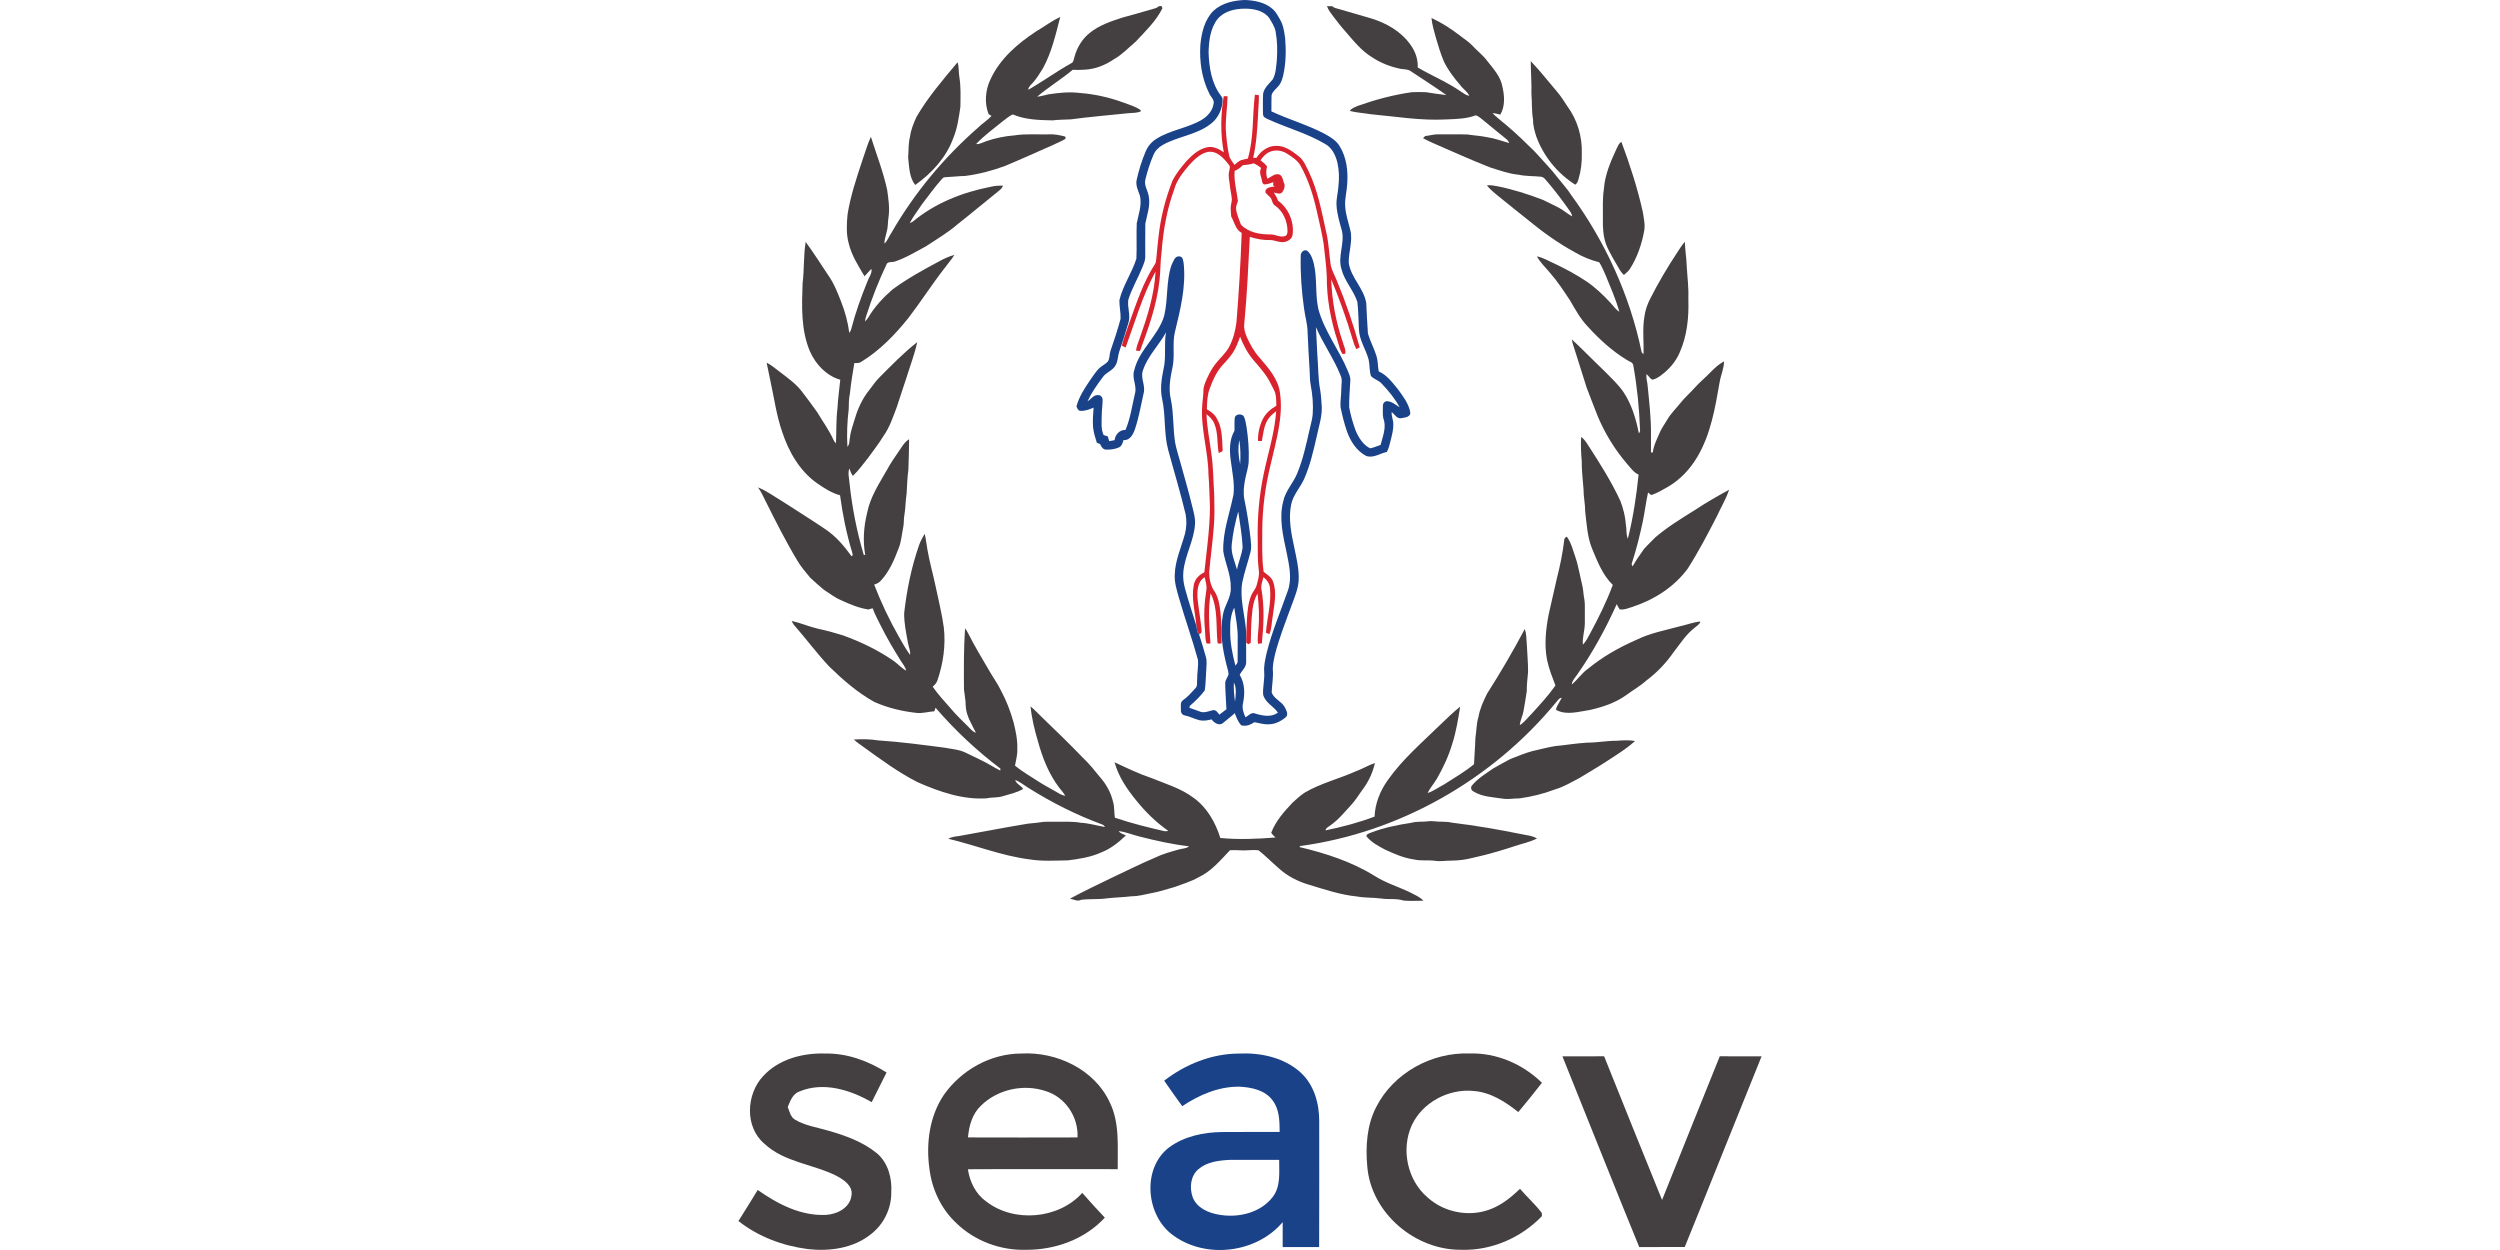
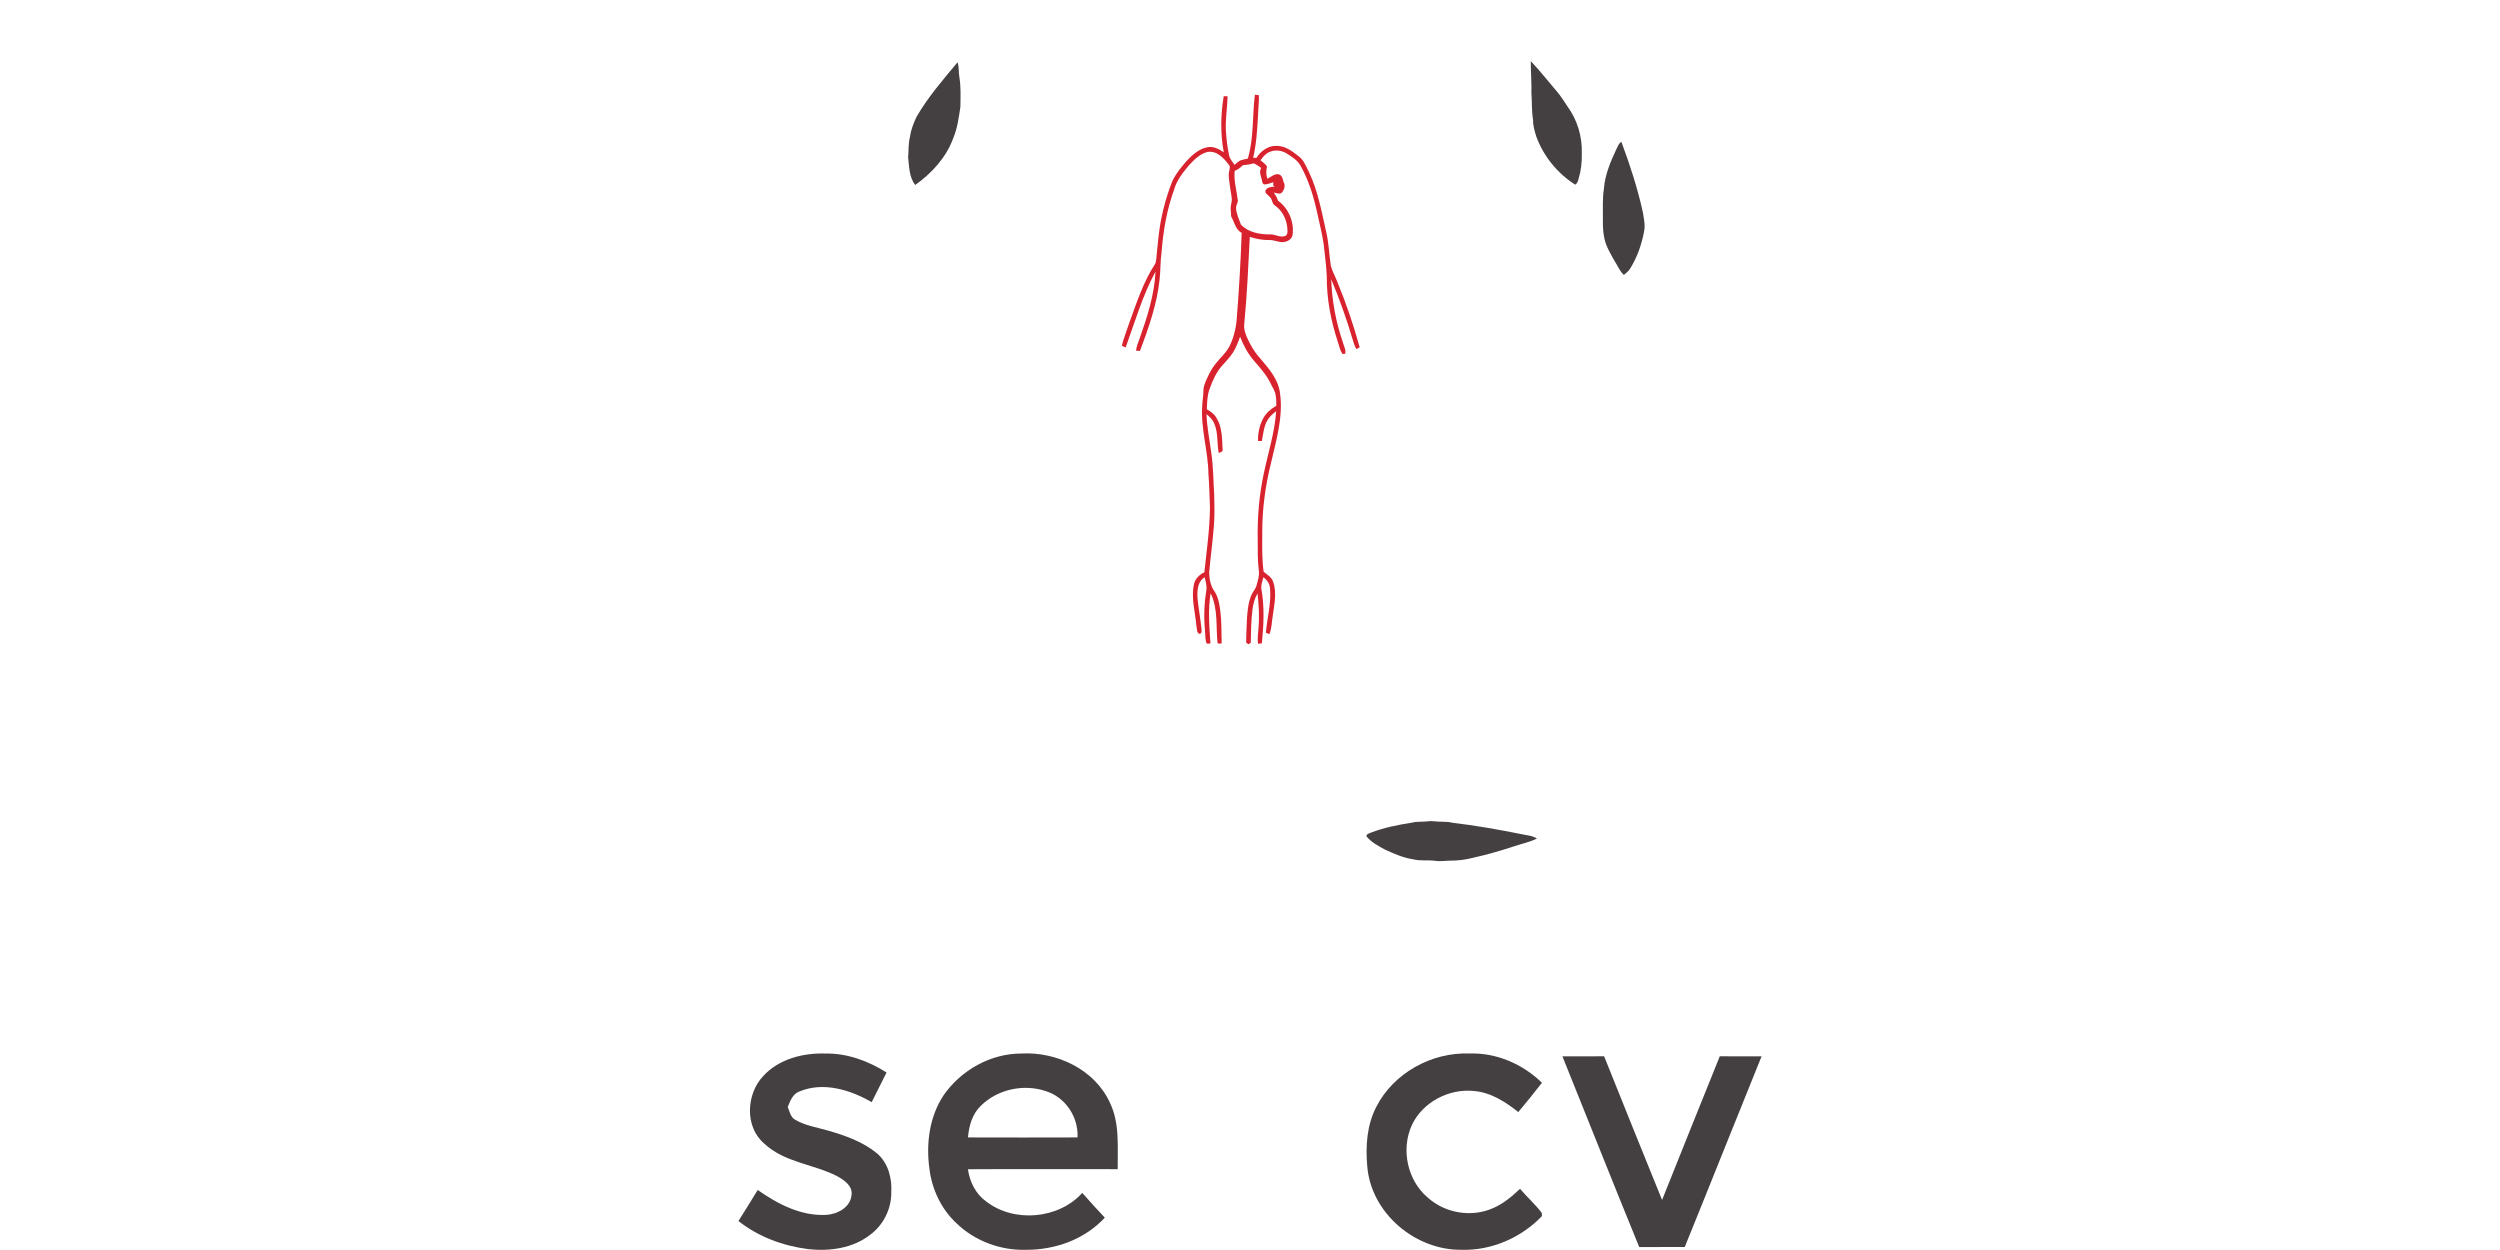
<svg xmlns="http://www.w3.org/2000/svg" id="Layer_1" version="1.1" viewBox="0 0 300 150">
  <defs>
    <style>
      .st0 {
        fill: #1a4288;
      }

      .st1 {
        fill: #444042;
      }

      .st2 {
        fill: #d8232e;
      }
    </style>
  </defs>
  <g>
    <path class="st1" d="M91.573,129.138c1.882-2.063,4.804-2.808,7.517-2.713,2.598-.038,5.12.898,7.298,2.273-.592,1.194-1.194,2.378-1.786,3.563-2.55-1.48-5.779-2.474-8.634-1.299-.841.277-1.137,1.146-1.442,1.882.229.525.334,1.223.898,1.528,1.194.707,2.598.907,3.916,1.29,2.092.602,4.212,1.347,5.912,2.751,1.337,1.146,1.805,2.99,1.7,4.69.019,1.968-.946,3.897-2.522,5.062-2.082,1.633-4.881,2.015-7.45,1.729-3.018-.382-5.979-1.48-8.367-3.372.783-1.232,1.548-2.474,2.312-3.725,2.388,1.681,5.168,3.133,8.176,2.99,1.375-.067,2.942-.879,3.085-2.388.153-1.108-.927-1.824-1.777-2.283-2.827-1.433-6.285-1.624-8.692-3.878-2.369-2.006-2.178-5.931-.143-8.1" />
    <path class="st1" d="M165.147,132.838c2.063-4.059,6.628-6.581,11.156-6.419,3.248-.115,6.428,1.261,8.73,3.515-.917,1.194-1.882,2.359-2.837,3.515-1.547-1.232-3.305-2.369-5.33-2.531-2.999-.315-6.17,1.347-7.45,4.107-1.318,2.904-.535,6.61,1.901,8.673,2.063,1.872,5.225,2.417,7.775,1.309,1.27-.525,2.33-1.423,3.314-2.35.841.993,1.824,1.853,2.608,2.894.01.096.01.286.019.382-2.474,2.579-6.027,4.145-9.628,4.04-5.578.086-10.917-4.422-11.338-10.067-.21-2.397-.038-4.9,1.079-7.068" />
    <path class="st1" d="M187.49,126.763c1.671-.009,3.333-.009,5.005-.009,2.312,5.75,4.613,11.51,6.954,17.241,2.283-5.76,4.623-11.491,6.925-17.241,1.671,0,3.343,0,5.014.009-3.095,7.622-6.122,15.263-9.217,22.876-1.824,0-3.649,0-5.463.009-3.114-7.613-6.142-15.254-9.217-22.886" />
    <path class="st1" d="M134.125,140.301c-.029-2.703.267-5.55-.965-8.042-1.834-3.945-6.38-6.075-10.602-5.836-3.687,0-7.24,1.996-9.322,5.005-1.7,2.55-2.12,5.788-1.71,8.778.286,2.474,1.414,4.881,3.248,6.581,2.216,2.149,5.311,3.286,8.386,3.19,3.477.009,7.03-1.261,9.418-3.859-.917-.974-1.824-1.958-2.703-2.97-2.856,3.162-8.205,3.62-11.557,1.012-1.251-.907-1.949-2.35-2.168-3.849,5.989-.038,11.987,0,17.976-.01M117.716,132.679c1.986-1.958,5.091-2.636,7.737-1.758,2.378.716,3.973,3.104,3.849,5.569-4.384.01-8.759.019-13.143,0,.115-1.395.516-2.827,1.557-3.811" />
-     <path class="st0" d="M156.053,128.681c-1.987-1.786-4.776-2.378-7.374-2.254-3.266.01-6.419,1.28-8.979,3.257.707,1.032,1.442,2.044,2.168,3.057,2.015-1.347,4.356-2.359,6.82-2.34,1.462.067,3.104.392,4.021,1.643.831,1.079.841,2.493.85,3.792-2.312.009-4.623-.019-6.944.009-2.197.029-4.48.506-6.285,1.815-3.381,2.541-2.827,8.319.535,10.64,3.916,2.808,9.943,2.054,13.057-1.643-.01.984,0,1.987,0,2.99,1.452,0,2.913-.01,4.375,0,.029-5.015,0-10.039.009-15.053.019-2.14-.602-4.432-2.254-5.912M152.748,143.61c-1.452,1.92-4.098,2.55-6.381,2.168-1.308-.201-2.751-.802-3.248-2.12-.401-1.127-.258-2.56.697-3.362,1.022-.869,2.417-1.041,3.706-1.108,1.996-.019,3.983,0,5.979,0-.01,1.49.201,3.152-.754,4.422" />
  </g>
  <g>
    <path class="st2" d="M160.439,33.727c-.242-.631-.596-1.218-.752-1.885-.191-1.349-.233-2.724-.554-4.047-.543-2.43-.986-4.902-2.067-7.169-.345-.664-.613-1.426-1.235-1.885-.787-.622-1.677-1.288-2.733-1.237-.969,0-1.817.641-2.328,1.438-.096,0-.294-.009-.389-.009.382-1.643.485-3.339.58-5.023.016-.832.131-1.661.105-2.49-.156-.019-.322-.035-.478-.054-.319,2.544-.112,5.181-.846,7.663-.287.068-.58.112-.857.207-.284.121-.501.354-.743.545-.233-.356-.545-.676-.641-1.107-.242-1.039-.336-2.111-.405-3.183-.035-1.314.182-2.621.217-3.935-.114,0-.354-.009-.468-.016-.363,2.22-.415,4.513.009,6.735-.561-.38-1.218-.743-1.929-.615-1.02.182-1.831.909-2.516,1.635-.648.743-1.279,1.521-1.719,2.411-.848,2.153-1.419,4.41-1.67,6.71-.102.892-.182,1.782-.268,2.672-.026.191-.042.408-.147.589-1.417,2.169-2.213,4.66-3.096,7.08-.294.899-.657,1.782-.89,2.716.14.096.303.156.459.224,1.123-3.061,2.015-6.234,3.588-9.114-.138,2.784-.995,5.456-1.92,8.059-.172.468-.363.934-.424,1.438.156.007.312.026.478.033,1.027-2.749,2.022-5.55,2.341-8.483.14-1.132.086-2.281.252-3.406.191-2.542.631-5.077,1.505-7.479.31-1.125,1.055-2.05,1.799-2.933.622-.664,1.314-1.382,2.239-1.582,1.107-.172,1.929.762,2.533,1.549.226.233.044.552.019.829-.131.571.051,1.142.102,1.703.044.494.175.969.217,1.461.061.408-.138.797-.128,1.202.007.338.042.666.061.995.389.683.517,1.575,1.26,1.98-.121,3.572-.336,7.125-.622,10.68-.131,1.055-.396,2.092-.899,3.026-.424.769-1.107,1.34-1.633,2.022-.468.589-.804,1.272-1.107,1.955-.165.405-.347.822-.329,1.272,0,.578-.114,1.142-.14,1.719-.217,2.793.718,5.501.743,8.275.114,1.34.121,2.682.182,4.012-.026,2.602-.396,5.188-.673,7.765-.622.287-1.132.813-1.263,1.496-.329,1.643.165,3.294.312,4.93.086.319-.009.89.405.969.294-.096.207-.433.198-.659-.128-1.218-.354-2.428-.475-3.648-.042-.89,0-1.987.864-2.498.105.501.287,1.011.2,1.531-.252,1.563-.322,3.164-.172,4.736.051.545.016,1.1.172,1.626.128.147.329.051.492.044-.138-1.999-.31-4.021.019-6.011.916,1.852.622,3.979.829,5.967.138.131.319.051.494.051-.035-1.288.007-2.584-.156-3.865-.105-.794-.226-1.617-.657-2.309-.494-.664-.666-1.512-.683-2.325.147-1.789.405-3.562.543-5.351.131-1.342.088-2.682.061-4.021-.112-1.643-.102-3.304-.345-4.946-.198-1.556-.529-3.113-.58-4.697.363.303.727.631.909,1.081.51,1.125.329,2.388.552,3.565.242-.054.564-.156.468-.485-.061-1.253-.051-2.612-.736-3.718-.259-.459-.699-.771-1.149-1.02.026-.832.035-1.687.338-2.474.354-.995.794-1.98,1.496-2.775.44-.494.906-.969,1.27-1.521.389-.596.641-1.272.883-1.945.398,1.046.941,2.057,1.687,2.905.734.846,1.496,1.703,1.987,2.724.207.45.519.864.589,1.365.086.424.077.857.086,1.288-.685.398-1.307.934-1.652,1.661-.382.794-.571,1.687-.545,2.567.112,0,.345.009.459.009.163-.822.224-1.687.631-2.43.259-.475.673-.822,1.088-1.151-.172,2.535-.96,4.965-1.477,7.437-.58,2.682-.797,5.421-.736,8.164.009,1.167-.026,2.351.131,3.511.086.606-.112,1.193-.261,1.764-.112.466-.482.804-.657,1.244-.363.909-.45,1.894-.51,2.863-.033.934-.093,1.869-.086,2.8.07.054.2.14.268.182.07-.042.207-.128.277-.172.026-1.349.044-2.714.217-4.056.086-.648.259-1.295.596-1.866.165,1.435.242,2.88.102,4.315-.026.578-.147,1.158-.033,1.729.154-.016.303-.035.45-.061.224-2.171.329-4.392-.061-6.554-.061-.468.147-.918.249-1.375.45.329.778.82.797,1.391.156,1.773-.363,3.502-.494,5.265.105.044.303.14.408.182.294-.673.275-1.435.405-2.153.172-1.375.536-2.826.035-4.175-.191-.545-.718-.822-1.125-1.167-.224-1.584-.163-3.175-.163-4.767-.009-2.791.373-5.568,1.046-8.273.631-2.752,1.486-5.561,1.081-8.406-.207-1.703-1.409-3.01-2.465-4.263-.657-.718-1.123-1.582-1.521-2.465-.207-.492-.373-1.027-.303-1.563.338-3.476.485-6.961.666-10.447.769.242,1.582.408,2.395.38.536-.016,1.037.277,1.582.252.51-.035,1.09-.338,1.158-.89.21-1.549-.492-3.183-1.754-4.091-.112-.354-.294-.673-.501-.976.329.07.734.268,1.002-.026.261-.338.415-.832.175-1.221-.096-.354-.165-.794-.554-.932-.536-.121-.944.319-1.393.526-.182-.475-.163-.976-.042-1.47-.198-.303-.51-.52-.787-.752.287-.38.596-.769,1.039-.969.683-.329,1.512-.224,2.134.175.631.396,1.298.82,1.661,1.496.96,1.729,1.54,3.639,1.962,5.568.277,1.263.596,2.507.787,3.788.121,1.288.329,2.577.373,3.865-.019,2.644.475,5.275,1.295,7.772.191.52.252,1.107.599,1.556.077-.007.24-.016.319-.026.112-.492-.182-.941-.294-1.409-.832-2.43-1.307-4.972-1.384-7.532.976,2.344,1.833,4.739,2.551,7.169.121.415.249.839.466,1.212.096-.051.294-.156.398-.207-.743-2.707-1.652-5.361-2.724-7.956ZM151.336,20.158c-.312.554.061,1.1.128,1.661.035.128.114.329.287.31.363,0,.708-.154,1.055-.268-.009.086-.026.268-.035.356.042.042.128.119.172.163-.433.061-1.107.096-1.107.683.163.252.415.415.606.641.249.268.189.727.517.934.988.657,1.524,1.866,1.54,3.033.009.235-.016.545-.277.65-.578.217-1.149-.191-1.738-.191-1.253.019-2.663-.217-3.572-1.177-.224-.638-.536-1.26-.587-1.952-.016-.303.147-.571.226-.857-.131-1.209-.51-2.421-.391-3.639.373-.147.701-.382.969-.676.45-.042.899-.102,1.333-.233.303.163.606.338.874.561Z" />
    <g>
-       <path class="st1" d="M139.022.757c.095-.009.277-.026.372-.035.026.069.069.199.095.268-.761,1.556-2.049,2.758-3.208,4.012-.847.709-1.6,1.539-2.577,2.084-1.063.735-2.317,1.236-3.615,1.28-.45.035-.899.026-1.357.009-1.375,1.133-2.905,2.075-4.272,3.225.467-.043.925-.182,1.375-.285,1.245-.182,2.508-.32,3.761-.156,1.747.13,3.476.519,5.128,1.115.718.285,1.504.476,2.144.934.009.035.026.112.035.147-.458.216-.969.182-1.461.225-2.317.242-4.644.432-6.952.744-.726.043-1.461.026-2.188.121-1.6-.035-3.26-.069-4.756-.709-.475.173-.847.562-1.262.847-1.063.882-2.205,1.686-3.156,2.707.458.035.847-.225,1.271-.363,1.072-.363,2.205-.597,3.338-.683,1.392-.216,2.802-.086,4.203-.121.614-.043,1.219.104,1.816.242.156.06.164.268.017.346-.475.277-.986.476-1.487.718-1.885.83-3.77,1.686-5.673,2.482-1.548.571-3.147.994-4.782,1.202-.822.017-1.634.121-2.456.156-.173-.009-.277.156-.389.259-.847.951-1.582,1.989-2.352,2.992-.501.752-1.055,1.461-1.47,2.257.095-.043.277-.13.363-.173,2.655-2.222,5.966-3.528,9.339-4.185.484-.13.986-.147,1.487-.147-.06.259-.251.432-.441.588-1.677,1.34-3.312,2.724-4.998,4.047-1.167,1.02-2.516,1.79-3.787,2.646-1.228.64-2.404,1.392-3.727,1.825-.303.121-.744-.009-.969.251-.969,2.023-1.79,4.116-2.473,6.252-.078.225-.138.458-.156.692.147-.138.285-.294.389-.467.752-1.28,1.781-2.378,2.888-3.355,1.764-1.297,3.684-2.361,5.62-3.39.579-.32,1.185-.605,1.833-.77-.363.579-.822,1.081-1.219,1.634-1.496,1.92-2.81,3.986-4.289,5.915-1.625,2.023-3.45,3.926-5.681,5.283-.242.173-.536.147-.822.147-.208,1.228-.406,2.456-.536,3.692-.13.614-.13,1.236-.138,1.851-.182,1.487-.242,3.001-.156,4.497.285-.294.216-.726.303-1.098.087-.822.398-1.591.623-2.369.363-1.219.925-2.395,1.73-3.381.389-.501.744-1.038,1.202-1.487,1.453-1.461,2.897-2.949,4.522-4.22-.32,1.47-.865,2.871-1.306,4.306-.398,1.15-.752,2.317-1.141,3.467-.458,1.211-.865,2.456-1.617,3.511-.545.891-1.185,1.712-1.798,2.559-.597.752-1.159,1.539-1.859,2.205-.216-.259-.302-.588-.432-.891-.19.571-.026,1.167.026,1.747.303,2.905.874,5.802,1.704,8.612.052,0,.138.017.182.026-.303-1.677-.182-3.424.233-5.076.372-1.902,1.47-3.545,2.413-5.197.415-.778.925-1.496,1.418-2.222.354-.501.657-1.072,1.202-1.392-.008,1.211-.043,2.421-.086,3.632-.139.977-.147,1.954-.216,2.931-.139.822-.112,1.66-.259,2.482-.104.519-.035,1.064-.156,1.582-.173.813-.216,1.669-.536,2.447-.519,1.383-1.115,2.793-2.136,3.891-.207.251-.51.381-.804.484.839,2.153,1.825,4.254,2.974,6.26.415.744.83,1.479,1.332,2.162.069-.476-.164-.925-.242-1.383-.216-1.193-.475-2.395-.467-3.606.311-2.767.865-5.517,1.782-8.146.164-.493.423-.943.683-1.392.156.623.208,1.271.329,1.902.251,1.47.666,2.914.977,4.384.337,1.643.761,3.277.986,4.937.251,2.162-.069,4.358-.778,6.407-.104.303-.329.519-.553.718.648.943,1.427,1.773,2.179,2.629.649.787,1.401,1.47,2.11,2.196.268.268.51.588.899.7-.51-1.038-1.193-2.067-1.228-3.26,0-.657-.147-1.297-.207-1.946-.017-2.447-.035-4.894.13-7.333.164.225.303.467.424.709.761,1.522,1.66,2.966,2.508,4.436.441.778.977,1.496,1.366,2.309.649,1.202,1.141,2.482,1.513,3.796.268,1.064.501,2.153.458,3.269.035.666-.164,1.314-.277,1.972.882.726,1.876,1.28,2.819,1.902.649.432,1.34.77,2.006,1.167.389.216.761.484,1.211.553-.19-.346-.458-.64-.7-.943-1.271-1.66-2.041-3.623-2.586-5.621-.406-1.366-.735-2.75-.891-4.168.475.372.882.822,1.314,1.236,1.669,1.617,3.346,3.225,4.955,4.903.761.709,1.409,1.522,2.067,2.335.752.847,1.323,1.876,1.574,2.983.19.614.112,1.262.216,1.894,1.954.666,3.969,1.167,5.984,1.626.147.009.285-.009.432-.043-1.461-1.012-2.732-2.265-3.848-3.649-1.115-1.366-2.136-2.862-2.603-4.583,1.47.692,2.931,1.392,4.471,1.911,1.712.7,3.528,1.228,5.015,2.361,1.617,1.15,2.62,2.957,3.208,4.816,2.205.207,4.419.112,6.615-.06-.19-.173-.372-.354-.51-.571.527-1.409,1.556-2.542,2.568-3.623.467-.432.942-.856,1.479-1.211,1.92-1.115,4.099-1.643,6.114-2.542.778-.285,1.496-.726,2.283-.994-.251,1.115-.735,2.179-1.418,3.104-.467.623-.865,1.314-1.401,1.894-.813.882-1.565,1.833-2.568,2.516-.207.164-.501.277-.545.571,1.997-.406,3.986-.934,5.889-1.652.06-1.582.674-3.104,1.591-4.384,1.773-2.525,4.151-4.54,6.347-6.693.752-.726,1.522-1.461,2.335-2.119-.242,1.487-.475,2.992-.942,4.436-.432,1.461-1.072,2.853-1.833,4.176-.355.605-.822,1.133-1.142,1.755.718-.225,1.332-.692,1.998-1.038,1.21-.787,2.473-1.496,3.58-2.421.043-1.046.138-2.084.164-3.122.139-.856.112-1.729.372-2.559.173-.986.588-1.902,1.038-2.793,1.608-2.525,3.122-5.11,4.522-7.756.19.562.19,1.167.234,1.755.052,1.141.164,2.274.156,3.416-.069.77-.164,1.539-.156,2.317-.121.778-.242,1.548-.381,2.317-.095.597-.398,1.133-.458,1.738.571-.354.96-.908,1.435-1.375.986-1.089,1.997-2.17,2.845-3.381-.372-.994-.77-1.98-.995-3.026-.363-1.807-.164-3.658.173-5.456.337-1.444.657-2.897.986-4.341.389-1.522.709-3.061.891-4.626-.017-.207.156-.32.303-.424.536.735.744,1.634,1.038,2.473.259.718.381,1.47.562,2.205.121.657.337,1.297.389,1.972.035.527.19,1.038.182,1.574,0,.726.009,1.461,0,2.188-.009.865-.311,1.695-.234,2.559.363-.372.597-.839.839-1.288,1.029-1.902,1.997-3.857,2.75-5.88-1.237-1.202-1.859-2.853-2.508-4.41-.553-1.392-.623-2.905-.804-4.375.009-.899-.208-1.773-.199-2.672-.078-1.141-.234-2.274-.216-3.416-.087-.969-.13-1.937-.069-2.897.346.259.597.623.83.994,1.401,2.162,2.793,4.358,3.882,6.71.346.917.588,1.876.657,2.862.104.545,0,1.124.233,1.652.64-2.525,1.02-5.102,1.289-7.687-.597-.259-.96-.822-1.375-1.28-1.47-1.712-2.663-3.658-3.537-5.742-.432-1.133-.891-2.257-1.314-3.398-.475-1.487-.934-2.975-1.409-4.462-.139-.441-.303-.882-.381-1.349,1.314,1.211,2.551,2.508,3.848,3.736.822.839,1.703,1.634,2.369,2.611.977,1.479,1.496,3.217,1.833,4.937.104-.13.173-.285.138-.458-.095-2.577-.346-5.136-.804-7.679-.035-.424-.527-.484-.804-.692-1.747-1.072-3.277-2.464-4.652-3.978-.882-.917-1.496-2.041-2.127-3.13-.752-1.141-1.504-2.292-2.412-3.329-.536-.648-1.176-1.228-1.574-1.98.787.164,1.47.597,2.188.908,1.314.623,2.603,1.323,3.813,2.136,1.046.718,1.963,1.6,2.828,2.534.346.363.623.813,1.064,1.072-.424-1.513-1.064-2.949-1.652-4.393-.259-.519-.441-1.081-.769-1.548-1.029-.259-2.015-.657-2.923-1.202-1.954-1.064-3.77-2.361-5.491-3.77-1.314-1.072-2.663-2.11-3.969-3.191-.389-.32-.769-.657-1.09-1.055.398-.069.804.009,1.202.086,1.894.372,3.736.96,5.534,1.652.605.277,1.193.597,1.79.882.605.294,1.098.77,1.695,1.089-.026-.372-.294-.648-.493-.951-.752-1.055-1.539-2.101-2.378-3.087-.268-.268-.475-.7-.891-.718-.891-.095-1.79-.043-2.663-.242-1.176-.104-2.291-.527-3.416-.873-2.326-.917-4.609-1.946-6.909-2.949-.389-.164-.761-.363-1.133-.553.087-.095.164-.182.251-.259.562-.06,1.115-.242,1.695-.207,1.124.017,2.248-.026,3.372.017.778.121,1.565.156,2.343.32.917.13,1.79.458,2.672.709-.061-.19-.173-.354-.337-.476-.977-.804-1.972-1.591-2.94-2.404-.234-.164-.45-.381-.735-.45-1.107.424-2.317.441-3.493.493-3.078.173-6.122-.354-9.175-.631-.813-.147-1.643-.173-2.447-.389.225-.337.631-.45.986-.614,2.101-.744,4.263-1.323,6.468-1.634.562-.017,1.124-.026,1.686,0,.813.138,1.634.251,2.456.346-1.366-.977-2.793-1.876-4.194-2.81-.372-.303-.856-.268-1.306-.337-1.185-.242-2.343-.683-3.355-1.349-1.349-.804-2.326-2.058-3.338-3.225-.493-.536-.917-1.124-1.366-1.695-.294-.389-.614-.778-.769-1.254.208,0,.415,0,.623.009.121.095.259.19.415.225,1.409.398,2.81.804,4.202,1.219,1.885.562,3.71,1.608,4.834,3.26.545.761.856,1.704.813,2.646,1.721,1.012,3.589,1.773,5.231,2.923.303.199.588.432.96.476-.242-.527-.778-.83-1.107-1.306-.744-.865-1.453-1.781-1.946-2.819-.389-.908-.666-1.868-.951-2.81-.207-.795-.467-1.582-.536-2.404,1.21.553,2.335,1.288,3.39,2.093.519.424,1.107.761,1.556,1.262.571.614,1.237,1.115,1.738,1.79.735.943,1.608,1.868,1.825,3.087.259,1.098.346,2.369-.251,3.364-.303-.078-.614-.164-.934-.173.527.536,1.133.977,1.703,1.47,1.167.986,2.266,2.049,3.347,3.122.934,1.055,1.937,2.049,2.793,3.174.527.683,1.133,1.314,1.6,2.058,4.081,5.577,7.021,12.011,8.439,18.781.035.13.112.234.234.303.061-1.487-.147-3.001.112-4.488.095-.761.355-1.496.709-2.179.951-1.885,2.032-3.701,3.191-5.465.303-.458.588-.934.951-1.34.035,1.02.207,2.032.234,3.052.086,1.297.242,2.586.19,3.891.069,2.136-.156,4.332-1.029,6.312-.458,1.115-1.288,2.058-2.257,2.776-.32.225-.657.458-1.046.519-.285-.156-.441-.467-.692-.674-.043.398.035.795.112,1.185.199,2.015.45,4.038.424,6.07v2.144c.052,0,.156.009.216.009.112-.908.553-1.712.908-2.542.225-.484.545-.908.813-1.366.415-.735,1.029-1.323,1.548-1.972.536-.683,1.193-1.245,1.764-1.885.597-.674,1.297-1.236,1.92-1.885.475-.493.986-.96,1.6-1.288,0,.856-.389,1.643-.527,2.482-.536,3.087-1.064,6.269-2.689,9.002-.856,1.444-2.041,2.715-3.511,3.571-.648.363-1.288.761-2.006.994-.13-.104-.259-.207-.389-.311-.242,1.133-.389,2.283-.614,3.416-.363,1.704-.778,3.398-1.323,5.059-.069.138.026.268.087.389.406-.726.882-1.409,1.366-2.084.432-.493.916-.934,1.375-1.409,1.47-1.262,3.13-2.257,4.764-3.286,1.323-.873,2.689-1.66,4.073-2.413-.363,1.107-.986,2.119-1.47,3.191-1.098,2.127-2.205,4.254-3.493,6.269-1.643,2.24-4.09,3.77-6.702,4.617-.467.138-.942.363-1.453.277-.155-.182-.251-.415-.363-.631-1.323,2.94-2.871,5.776-4.721,8.422-.259.381-.623.735-.683,1.219.709-.571,1.202-1.366,1.954-1.885,1.772-1.461,3.787-2.594,5.88-3.502,1.617-.795,3.407-1.115,5.128-1.591.83-.173,1.626-.501,2.473-.579-.078.372-.458.536-.709.77-1.038.804-1.729,1.937-2.534,2.957-.891,1.28-1.98,2.421-3.225,3.346-.735.666-1.6,1.15-2.395,1.738-1.314.951-2.871,1.47-4.445,1.816-1.271.182-2.646.631-3.883.043-.268-.104-.017-.398.035-.562.156-.329.372-.623.527-.951-.32.009-.467.303-.657.51-7.635,9.296-18.799,15.668-30.74,17.277-.017.035-.061.095-.087.121,3.139.744,6.26,1.747,9.019,3.459,1.34.856,2.888,1.314,4.315,2.006.536.285,1.124.519,1.548.977-.787,0-1.591.052-2.378-.017-.856-.285-1.772-.112-2.646-.242-.986-.138-1.98-.069-2.957-.251-1.963-.19-3.848-.839-5.724-1.401-1.375-.398-2.681-1.072-3.727-2.049-.795-.683-1.522-1.435-2.343-2.084-.735-.112-1.479.06-2.213-.009-.406-.026-.813-.017-1.219-.009-1.133,1.185-2.222,2.516-3.744,3.234-.908.519-1.911.813-2.888,1.176-.96.268-1.911.597-2.897.761-.752.147-1.496.363-2.265.354-.96.121-1.928.138-2.888.242-1.055.164-2.119.052-3.174.182-.441.251-.908-.06-1.357-.13,1.738-.943,3.528-1.781,5.301-2.646,1.634-.761,3.243-1.574,4.903-2.274.908-.45,1.894-.709,2.862-.986.415-.121.891-.095,1.237-.381-2.041-.234-4.047-.683-6.027-1.193-.813-.199-1.591-.545-2.421-.631.19.303.562.363.865.519-.874.83-1.833,1.608-2.966,2.041-1.262.571-2.646.787-4.003.951-1.539.026-3.096.13-4.618-.121-3.338-.424-6.477-1.704-9.736-2.473.372-.207.795-.268,1.21-.311,2.655-.467,5.301-.994,7.964-1.435.588-.121,1.185-.112,1.781-.216.631-.121,1.288-.069,1.937-.078,1.003.009,2.023-.06,3.018.121.986.052,1.928.346,2.897.51-.078-.19-.242-.277-.415-.337-3.052-1.124-5.966-2.603-8.716-4.324-.545-.329-1.038-.761-1.643-.977.156.493.709.657.96,1.072-.744.441-1.6.614-2.43.865-.631.207-1.306.112-1.954.259-2.871.19-5.655-.787-8.249-1.92-2.335-1.176-4.436-2.741-6.554-4.263-.389-.285-.787-.545-1.133-.873.977-.052,1.954-.06,2.914.104,2.689.173,5.361.536,8.033.882.839.164,1.721.216,2.499.605,1.02.51,2.075.96,3.061,1.548.354.207.709.406,1.072.588,0-.06.009-.182.009-.242-2.845-2.153-5.456-4.6-7.782-7.298-.052.138-.095.277-.139.424-.674.043-1.332.242-2.015.207-1.772-.182-3.537-.597-5.18-1.323-2.032-1.124-3.787-2.663-5.448-4.28-1.496-1.6-2.801-3.364-4.246-5.015-.095-.13-.164-.277-.233-.432,1.063.234,2.058.683,3.113.925,1.012.216,2.015.484,3.001.795,2.17.778,4.271,1.79,6.165,3.104.493.372.908.847,1.461,1.141-.112-.467-.432-.83-.674-1.219-.847-1.358-1.669-2.741-2.378-4.176-.337-.683-.718-1.349-.96-2.075-.173.017-.346.06-.502.138-1.15-.173-2.231-.623-3.277-1.107-.769-.32-1.427-.847-2.119-1.288-.553-.458-1.09-.943-1.617-1.435-.527-.648-1.09-1.28-1.513-2.006-1.427-2.361-2.655-4.825-3.891-7.289-.259-.527-.501-1.064-.856-1.53,1.072.415,1.989,1.124,2.974,1.704,1.695,1.098,3.416,2.162,5.085,3.295,1.28.839,2.274,2.032,3.165,3.251.259-.06.069-.363.06-.527-.674-2.214-1.124-4.488-1.435-6.779-1.012-.268-1.902-.856-2.758-1.444-2.084-1.47-3.407-3.779-4.185-6.165-.692-1.972-.96-4.056-1.409-6.088-.147-.744-.311-1.479-.458-2.214.571.277,1.038.709,1.548,1.072.934.735,1.928,1.409,2.655,2.352.64.83,1.262,1.669,1.867,2.516.64,1.098,1.418,2.127,1.937,3.295.078.173.182.329.311.45.069-1.401.009-2.802.182-4.202.061-1.15.225-2.292.337-3.433-1.651-.476-2.949-1.842-3.632-3.39-1.098-2.568-.986-5.422-.891-8.154.207-1.66.104-3.346.372-4.998.934,1.28,1.79,2.62,2.663,3.934.709.986,1.159,2.127,1.591,3.243.476,1.202.813,2.447.977,3.727.139-.138.208-.32.251-.501.493-1.92,1.167-3.779,1.911-5.612.173-.519.597-.994.502-1.556-.303.277-.553.597-.83.891-.752-1.254-1.556-2.516-1.902-3.952-.311-1.133-.242-2.317-.138-3.476.354-2.205,1.063-4.332,1.764-6.442.346-.96.605-1.946,1.038-2.871.666,2.119,1.487,4.202,1.954,6.381.147,1.055.311,2.127.173,3.191-.043.329-.087.648-.095.977-.017.77-.389,1.487-.415,2.265.398-.329.536-.865.839-1.28,2.732-4.747,6.269-9.019,10.394-12.625.51-.51,1.141-.882,1.625-1.409-.112-.078-.233-.147-.354-.225-.519-1.34-.389-2.871.225-4.159,1.141-2.49,3.294-4.332,5.543-5.802.951-.545,1.825-1.236,2.828-1.686-.536,2.084-1.02,4.22-2.058,6.131-.398.631-.778,1.288-1.297,1.833-.199.225-.475.432-.467.77,1.738-1.012,3.372-2.196,5.128-3.174.303-.13.311-.484.398-.752.303-1.141.943-2.205,1.877-2.931,1.142-.908,2.542-1.375,3.908-1.816,1.306-.354,2.611-.726,3.908-1.107.156-.035.294-.121.407-.234" />
      <path class="st1" d="M183.694,7.34c1.133,1.176,2.127,2.473,3.191,3.71.458.536.822,1.141,1.21,1.721,1.193,1.617,1.79,3.649,1.721,5.646.026,1.029-.086,2.067-.389,3.052-.069.259-.156.545-.398.692-2.136-1.349-3.813-3.416-4.678-5.793-.199-.648-.398-1.297-.381-1.98-.182-1.046-.112-2.101-.199-3.156.035-1.297-.078-2.594-.078-3.891" />
      <path class="st1" d="M109.981,14.026c1.375-2.378,3.173-4.453,4.929-6.554.19.579.104,1.193.216,1.781.19,1.185.139,2.387.121,3.58-.19,1.254-.354,2.525-.839,3.701-.839,2.335-2.577,4.246-4.583,5.664-.727-.925-.718-2.179-.848-3.295.069-.847.009-1.712.234-2.542.112-.822.424-1.591.77-2.335" />
      <path class="st1" d="M194.007,17.804c.147-.285.259-.623.562-.778,1.029,2.767,1.946,5.577,2.577,8.457.112.761.311,1.539.139,2.309-.285,1.539-.813,3.061-1.643,4.393-.19.329-.493.571-.778.813-.173-.182-.346-.363-.467-.571-.579-1.029-1.237-2.015-1.669-3.113-.355-.994-.406-2.058-.381-3.104.009-1.185-.06-2.378.121-3.554.121-1.712.83-3.312,1.539-4.851" />
-       <path class="st1" d="M190.48,89.117c1.185,0,2.361-.234,3.545-.225.727-.06,1.461-.095,2.179.026-.994.917-2.153,1.617-3.277,2.352-1.098.735-2.257,1.383-3.381,2.084-.96.493-1.894,1.072-2.94,1.375-1.383.527-2.828.882-4.297,1.081-.649-.009-1.289.13-1.929.035-1.21-.19-2.507-.207-3.588-.882-.277-.147-.355-.51-.13-.735.692-.83,1.634-1.392,2.508-2.006.692-.389,1.375-.778,2.067-1.141.882-.329,1.738-.709,2.646-.951.908-.199,1.807-.45,2.732-.597,1.289-.121,2.568-.346,3.865-.415" />
      <path class="st1" d="M171.388,98.554c.233-.035.467-.026.7,0,.726.095,1.47-.009,2.188.173,2.75.329,5.473.804,8.189,1.349.657.156,1.384.173,1.972.545-.882.441-1.859.631-2.793.951-1.617.527-3.251,1.003-4.903,1.366-.839.216-1.703.329-2.568.337-.649-.009-1.297.121-1.937.026-.865-.121-1.738.035-2.594-.173-1.219-.173-2.352-.674-3.459-1.185-.795-.432-1.625-.865-2.205-1.574-.026-.277.268-.337.458-.424,1.591-.623,3.277-.96,4.963-1.219.648-.182,1.332-.078,1.989-.173" />
    </g>
-     <path class="st0" d="M169.233,49.487c-.182-1.046-.856-1.911-1.461-2.75-.674-.822-1.332-1.729-2.326-2.17-.112-.614-.086-1.245-.268-1.851-.294-.925-.769-1.79-1.029-2.724-.095-1.211-.13-2.43-.199-3.64-.294-1.764-1.842-3.026-2.101-4.808-.035-1.297.501-2.586.199-3.882-.225-.968-.579-1.911-.623-2.923-.069-.899.199-1.773.242-2.663.112-1.539-.069-3.173-.899-4.514-.398-.7-1.115-1.115-1.799-1.496-2.049-1.081-4.298-1.721-6.399-2.698.017-.64-.017-1.288.017-1.928.104-.467.536-.752.822-1.107.337-.372.475-.865.588-1.34.32-1.453.346-2.966.216-4.445-.104-.752-.216-1.548-.614-2.214-.251-.432-.475-.891-.856-1.228-.891-.813-2.136-1.046-3.303-1.107-1.358.043-2.81.346-3.831,1.306-1.064,1.072-1.427,2.62-1.565,4.081-.13,1.989.173,4.038,1.064,5.828.173.415.657.752.519,1.245-.113.83-.726,1.505-1.418,1.92-1.695,1.003-3.744,1.211-5.413,2.265-.605.363-1.081.934-1.34,1.591-.458,1.072-.795,2.205-1.055,3.346-.156.674.199,1.314.398,1.937.242,1.107-.173,2.205-.389,3.277-.06,1.418.026,2.845-.043,4.263-.545,1.704-1.626,3.217-2.041,4.972-.009.744.173,1.487.147,2.222-.354,1.314-.778,2.611-1.228,3.9-.138.415-.043.908-.337,1.271-.303.311-.709.484-1.02.787-.389.389-.683.865-1.003,1.306-.692,1.02-1.392,2.058-1.712,3.26.104.19.164.484.424.519.571.06,1.124-.156,1.634-.381-.052.787-.13,1.574-.06,2.361.06.64.259,1.245.45,1.859.13.052.268.104.398.156.121.311.346.674.727.666.519.009,1.063-.052,1.531-.268.346-.164.45-.553.545-.882.796.078,1.185-.735,1.392-1.366.467-1.392.7-2.853,1.029-4.28.242-.899-.415-1.799-.095-2.689.553-1.729,1.911-3.018,2.776-4.583-.268,1.479.052,2.992-.311,4.453-.234,1.159-.415,2.369-.156,3.528.441,2.023.19,4.125.726,6.122.692,2.577,1.479,5.128,2.093,7.73.147.778.112,1.591-.086,2.361-.441,1.617-1.176,3.182-1.219,4.877-.052.96.251,1.876.502,2.784.718,2.499,1.6,4.938,2.283,7.445.069.77-.104,1.539-.095,2.309-.052.363.078.795-.199,1.081-.467.51-.925,1.046-1.496,1.444-.38.242-.233.752-.259,1.124-.035.303.112.648.441.7.631.121,1.193.441,1.807.588.484.104.969.009,1.435-.104.294.406.934.839,1.392.415.45-.398.96-.744,1.392-1.167.199.519.389,1.055.778,1.461.553.164,1.115-.06,1.574-.372.571.095,1.124.285,1.712.251.795,0,1.53-.389,2.11-.899.277-.363-.009-.83-.19-1.176-.389-.7-1.28-.969-1.556-1.738.026-.943.234-1.876.13-2.819.017-.571.121-1.133.251-1.686.519-2.049,1.306-4.029,2.032-6.01.346-.943.752-1.894.822-2.905.078-1.358-.259-2.689-.527-4.004-.363-1.677-.718-3.416-.372-5.128.234-1.15,1.081-2.023,1.557-3.07.735-1.66,1.133-3.45,1.539-5.223.234-1.124.614-2.231.58-3.39-.043-.692-.078-1.392-.19-2.075-.277-1.401-.216-2.845-.346-4.254-.035-1.098-.121-2.196-.164-3.286.865,2.015,2.17,3.805,2.974,5.845.216.493.069,1.046.069,1.565,0,.735-.138,1.461-.095,2.196.208.977.441,1.954.77,2.897.415,1.185,1.15,2.343,2.291,2.949.865.329,1.669-.311,2.499-.467.242-.441.337-.943.467-1.427.156-.623.32-1.245.311-1.894.009-.501-.242-.968-.199-1.47.372.277.648.873,1.202.726.406-.069,1.089-.138,1.038-.692ZM148.205,84.189c-.112-.761-.182-1.53-.138-2.3.354.718.216,1.539.138,2.3ZM148.247,79.877c-.372-1.418-.657-2.871-.623-4.349-.017-.891.078-1.799.484-2.611.19,1.228.441,2.464.415,3.71-.008.899,0,1.799-.008,2.698.035.225-.156.381-.268.553ZM149.115,65.671c-.104.917-.51,1.773-.674,2.681-.277-.994-.752-1.98-.631-3.035.13-1.34.424-2.655.778-3.943.199,1.427.467,2.853.527,4.298ZM148.723,52.808c.138.96.156,1.928.095,2.888-.208-.943-.285-1.928-.095-2.888ZM166.492,48.145c-.337-.043-.571.285-.545.597.009.484-.052.986.052,1.461.415,1.046-.069,2.162-.329,3.191-.415.13-.813.329-1.254.406-.839-.415-1.375-1.271-1.729-2.11-.346-.917-.605-1.859-.787-2.819-.026-1.064.095-2.119.138-3.173.043-.424-.147-.813-.303-1.202-1.046-2.534-2.819-4.747-3.537-7.428-.389-1.764-.121-3.614-.527-5.378-.138-.579-.337-1.193-.804-1.6-.406-.225-.813.225-.778.623-.052,2.127.104,4.263.406,6.364.121.925.406,1.833.415,2.776.069,1.626.164,3.243.259,4.868.017.484.017.986.112,1.461.225,1.176.329,2.378.242,3.571-.06.614-.242,1.202-.372,1.799-.406,1.773-.787,3.571-1.487,5.257-.475,1.167-1.427,2.101-1.677,3.364-.536,2.049-.009,4.151.415,6.165.303,1.496.666,3.096.13,4.574-.865,2.456-1.894,4.877-2.525,7.41-.173.761-.363,1.539-.303,2.326.069.899-.182,1.79-.13,2.681.225.994,1.254,1.401,1.781,2.188-.804.588-1.833.38-2.715.112-.458-.216-.813.242-1.176.45-.242-.51-.432-1.072-.311-1.643.251-1.159.242-2.421-.389-3.459.259-.51.796-.917.778-1.539,0-1.254,0-2.516-.017-3.77-.147-1.92-.769-3.813-.458-5.75.251-1.254.692-2.464,1.003-3.71.121-.493.052-1.003.009-1.496-.182-1.617-.424-3.225-.761-4.816-.138-.744-.06-1.513.078-2.257.13-.778.424-1.53.45-2.326.052-1.366-.06-2.724-.259-4.073-.095-.441-.13-.908-.346-1.306-.277-.311-.934-.268-1.064.164-.069.527-.017,1.055-.035,1.582-.64,1.098-.614,2.421-.441,3.632.164,1.34.475,2.681.32,4.029-.45,2.257-1.314,4.488-1.228,6.822.251,1.47.943,2.862.899,4.375.06,1.185-.787,2.144-.951,3.286-.363,1.98-.052,4.021.441,5.958.086.372.225.735.251,1.115-.095.372-.398.674-.406,1.072,0,1.046.112,2.093.147,3.139-.285.208-.562.432-.847.648-.199-.234-.398-.605-.77-.536-.484.104-.977.346-1.478.199-.458-.147-.891-.346-1.349-.484.009-.06.043-.173.052-.234.657-.553,1.271-1.176,1.79-1.851.121-.77.112-1.548.173-2.317.009-.571.13-1.159-.043-1.721-.251-.899-.519-1.799-.813-2.689l.086-.052c.065-.022.11-.057.142-.1-.033.042-.077.076-.143.098-.415-.078-.32-.648-.406-.969,0-0,0-.001-0-.001-.467-1.503-.968-3.007-1.382-4.536-.164-.631-.251-1.297-.182-1.954.182-1.98,1.288-3.744,1.401-5.742.043-.657-.138-1.306-.294-1.937-.467-1.946-1.029-3.865-1.565-5.793-.182-.674-.406-1.34-.527-2.023-.277-1.695-.156-3.433-.501-5.11-.32-1.306-.095-2.663.19-3.952.294-1.383-.043-2.819.277-4.194.649-2.672,1.34-5.413,1.064-8.18-.061-.337-.061-.891-.527-.917-.588-.052-.727.666-.951,1.072-.657,1.963-.389,4.09-.873,6.079-.727,2.43-3.026,4.056-3.597,6.554-.303.899.337,1.781.112,2.689-.354,1.479-.553,3.018-1.15,4.436-.709-.035-1.228.562-1.314,1.228-.216.043-.424.086-.64.121-.052-.199-.112-.389-.182-.579-.164-.052-.329-.104-.493-.156-.337-.744-.234-1.582-.225-2.369,0-.623.104-1.228.104-1.851.009-.285-.216-.597-.527-.571-.553-.069-.856.51-1.289.744.484-1.038,1.15-1.98,1.833-2.897.406-.597,1.193-.778,1.539-1.427.294-.493.259-1.089.432-1.617.398-1.133.752-2.283,1.098-3.442.32-.917-.147-1.885,0-2.819.432-1.366,1.176-2.603,1.712-3.934.147-.381.32-.77.32-1.185.009-1.34-.017-2.672.009-4.004.216-1.089.631-2.179.406-3.303-.095-.666-.579-1.262-.406-1.963.242-1.02.562-2.023.977-2.983.216-.519.631-.925,1.115-1.193,1.807-1.02,4.012-1.202,5.69-2.473.969-.7,1.522-1.894,1.487-3.087-.052-.13-.121-.251-.207-.363-1.107-1.453-1.401-3.338-1.47-5.119.026-1.409.19-2.923,1.081-4.073.804-.96,2.136-1.245,3.329-1.236,1.029,0,2.214.242,2.862,1.115.303.519.666,1.029.77,1.634.207,1.124.225,2.274.147,3.416-.086.778-.104,1.6-.484,2.309-.441.536-1.029,1.003-1.159,1.721-.06.692-.009,1.375-.026,2.067.017.251-.052.579.173.761.121.095.251.164.389.225,2.274,1.046,4.721,1.695,6.883,2.975.839.441,1.262,1.349,1.487,2.231.207.925.242,1.885.13,2.828-.043.778-.277,1.53-.233,2.317.06,1.029.363,2.032.64,3.018.38,1.548-.527,3.113-.043,4.644.363,1.427,1.444,2.525,1.902,3.909.138,1.089.13,2.188.19,3.286.035,1.306.83,2.421,1.167,3.649.147.648.069,1.34.277,1.972.354.398.925.51,1.288.917.822.856,1.591,1.79,2.153,2.845-.458-.285-.899-.683-1.461-.735Z" />
  </g>
</svg>